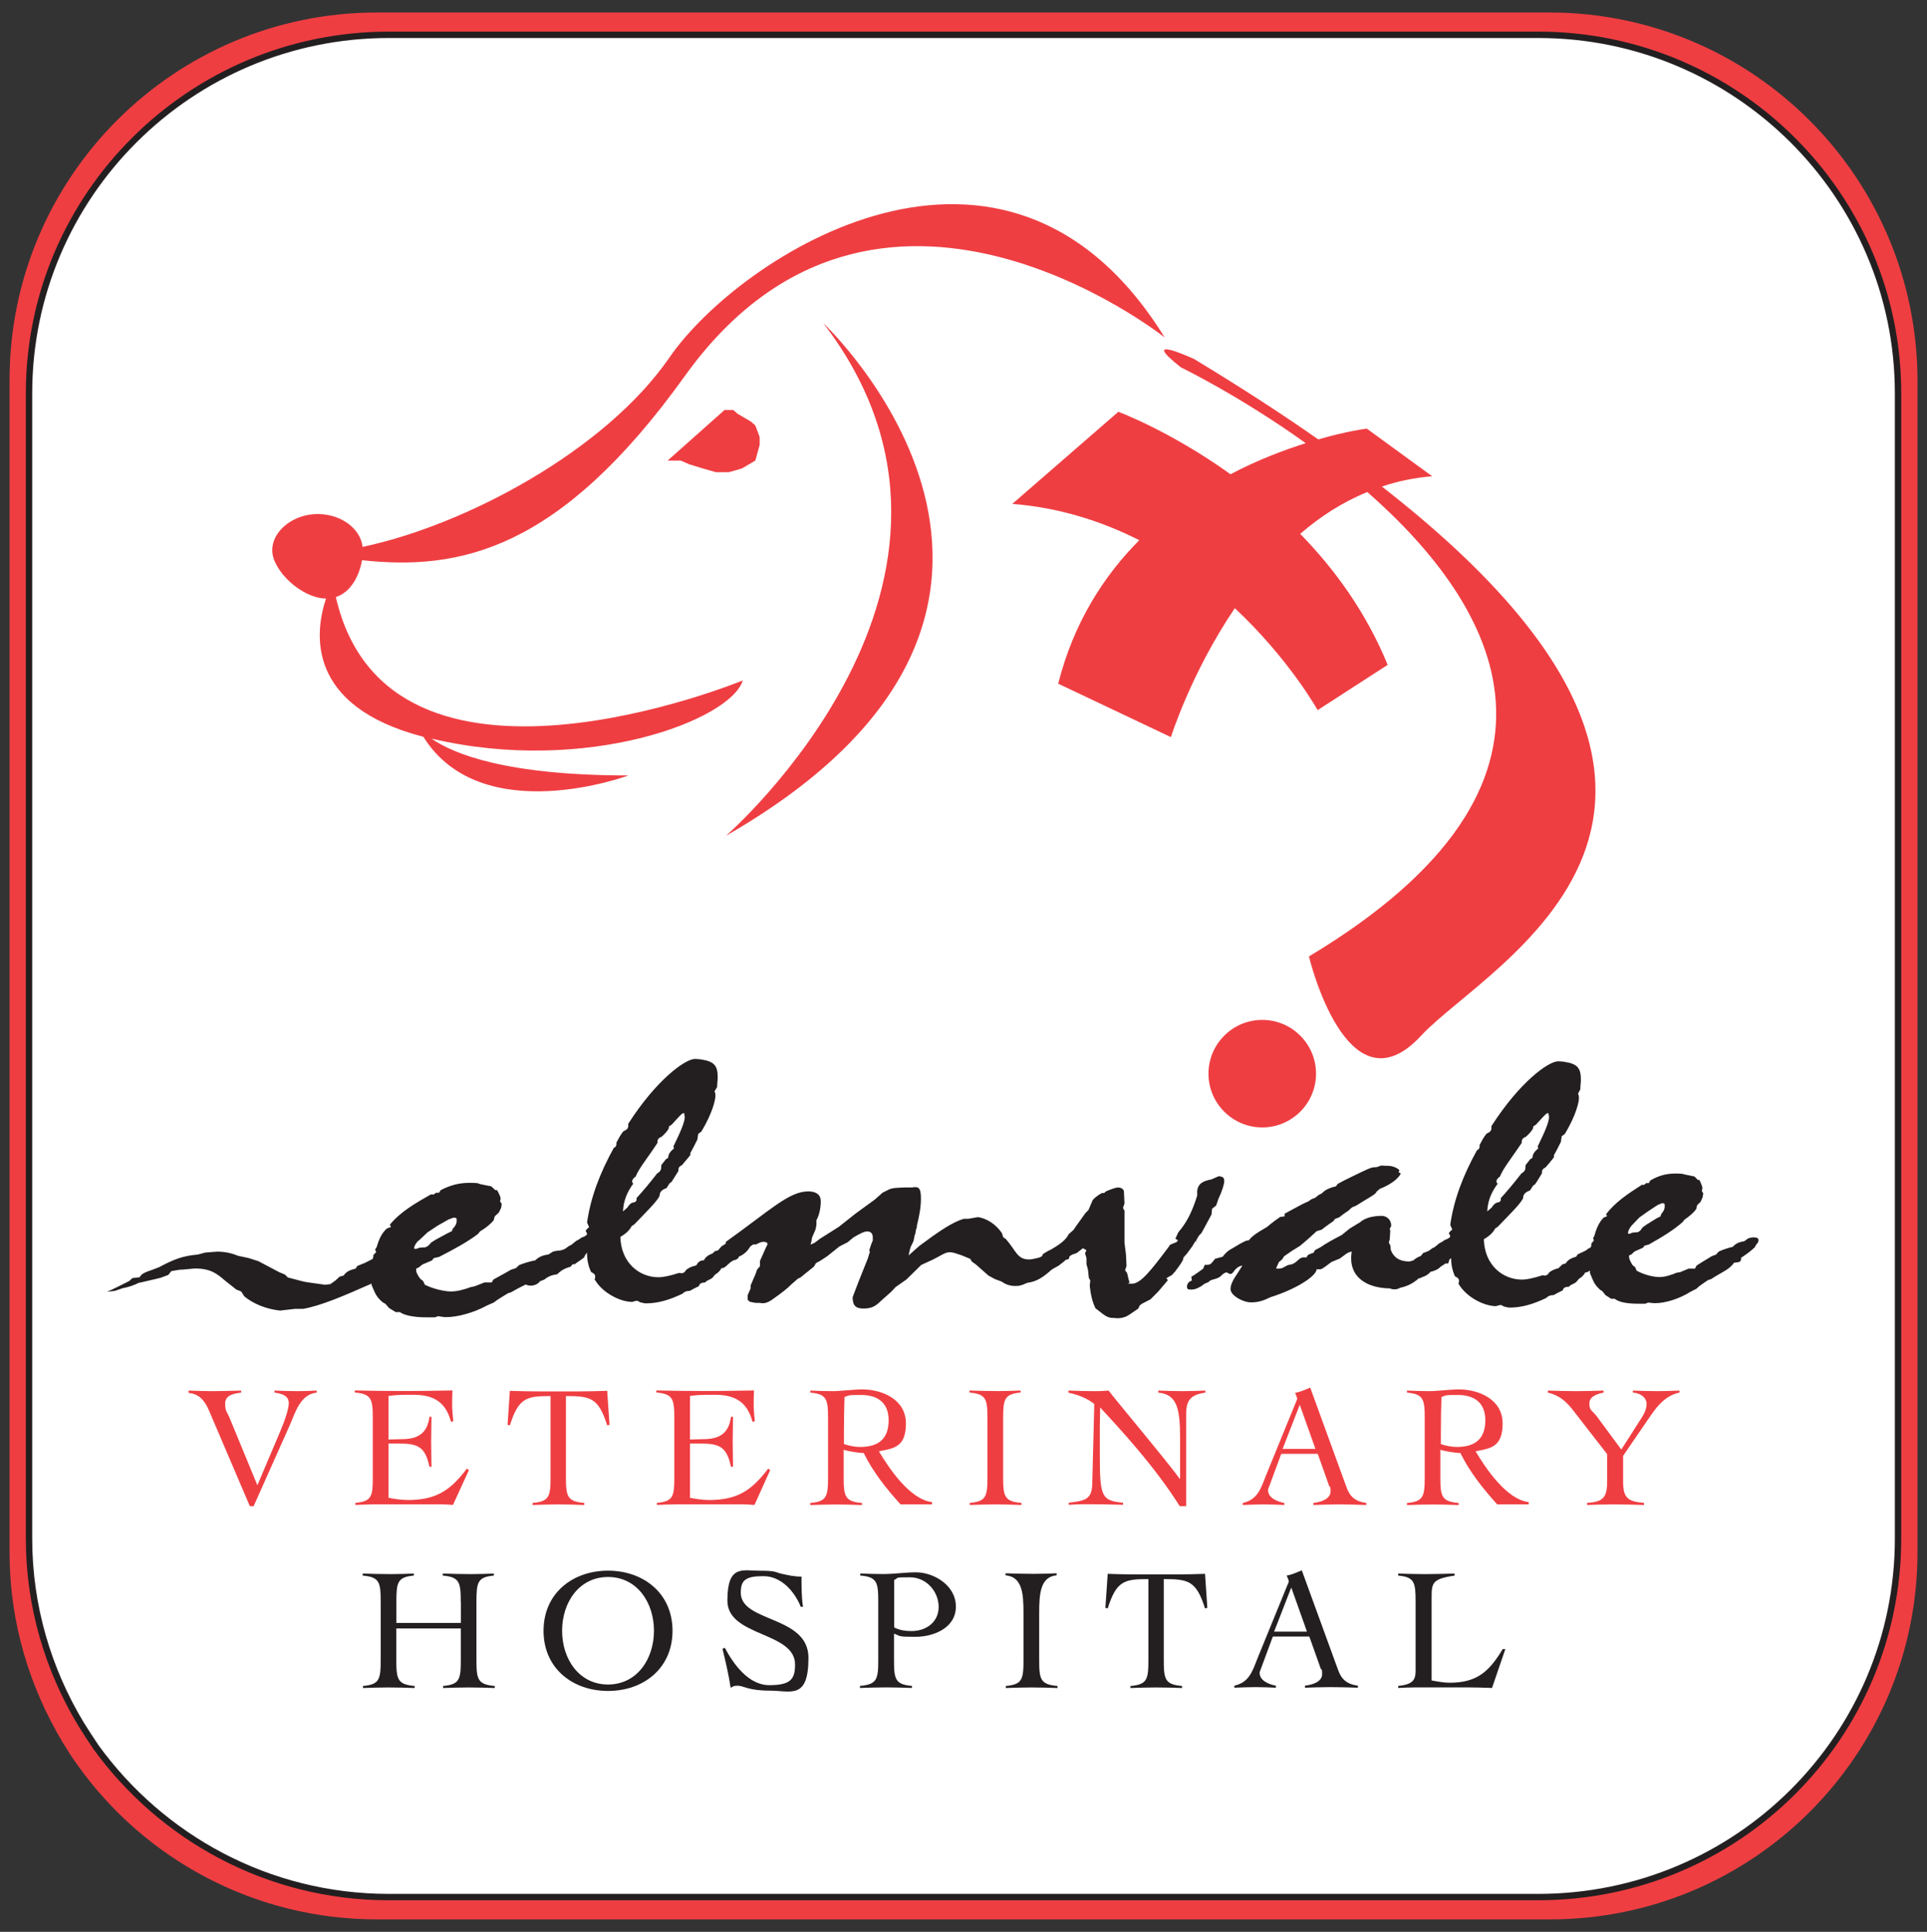
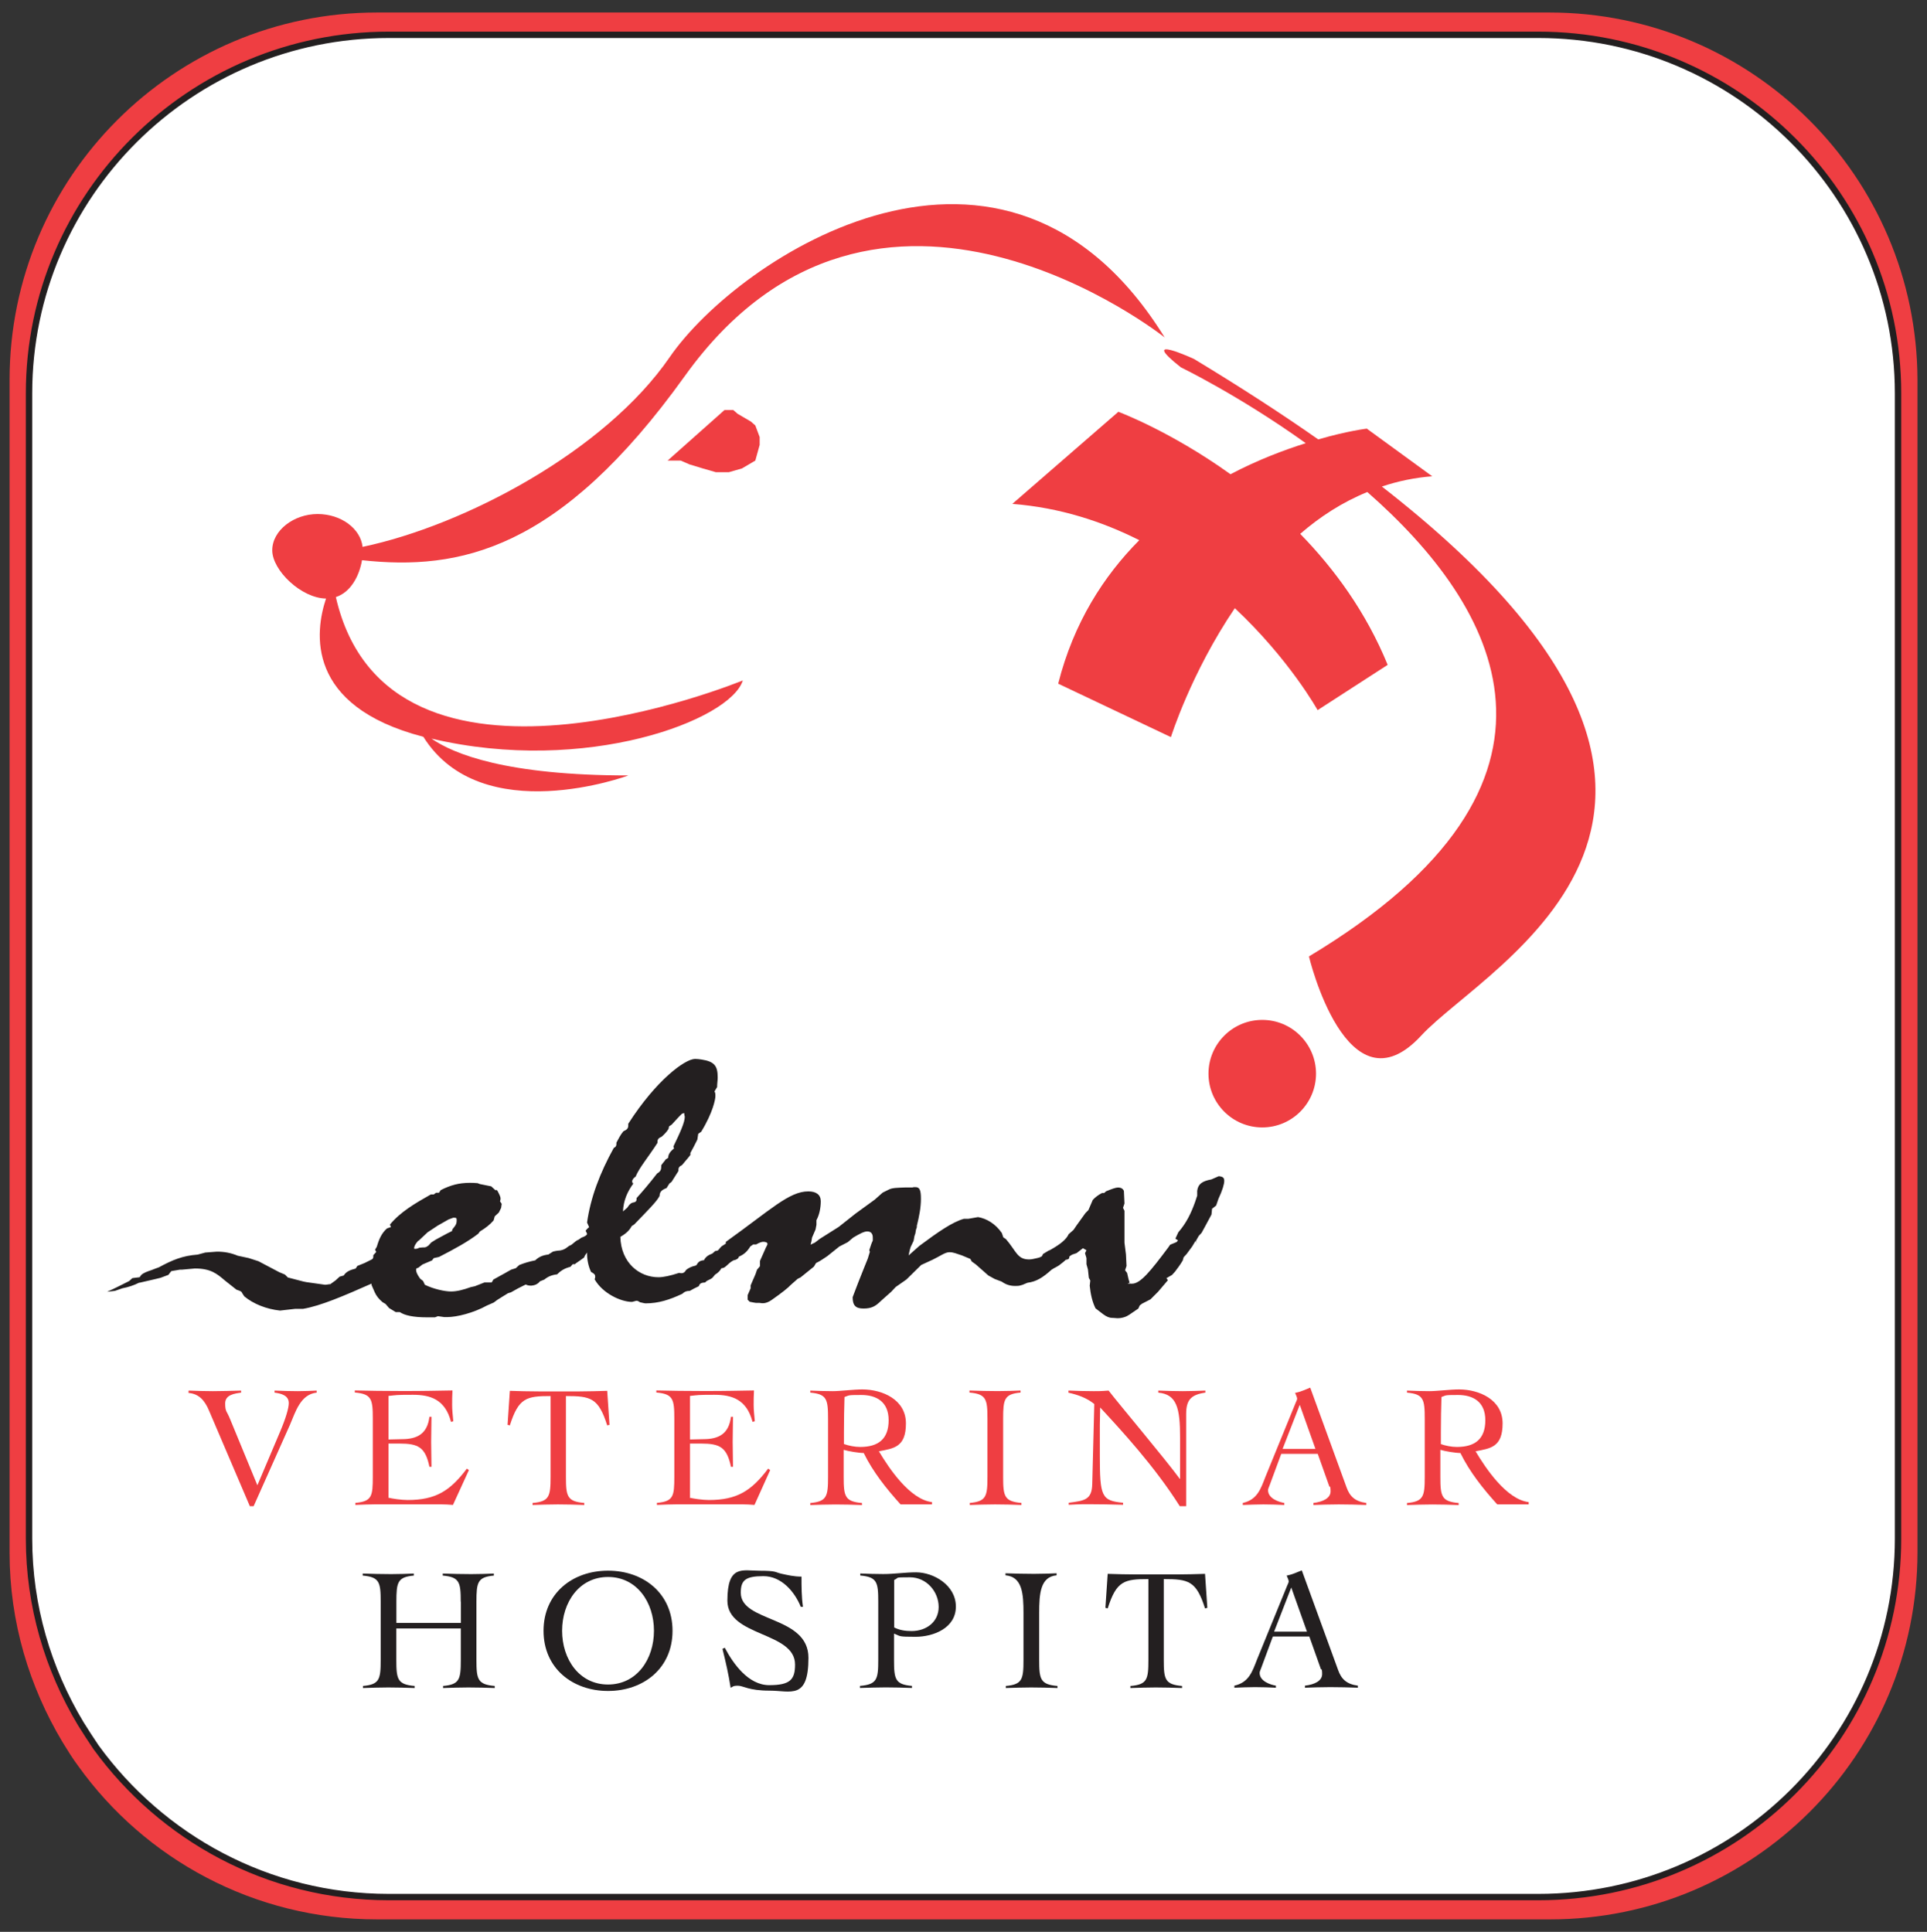
<svg xmlns="http://www.w3.org/2000/svg" version="1.1" viewBox="0 0 302.09 302.91">
  <rect x="0" y="0" width="302.09" height="302.91" fill="#333333" stroke="none" />
  <defs>
    <style>
      .cls-1, .cls-2 {
        fill: #ef3e42;
      }

      .cls-3 {
        fill: #fff;
        stroke: #231f20;
        stroke-miterlimit: 10;
      }

      .cls-4 {
        fill: #231f20;
      }

      .cls-2 {
        fill-rule: evenodd;
      }
    </style>
  </defs>
  <g>
    <g id="Layer_2">
      <path class="cls-1" d="M242.9,1.96H59.1C27.3,1.96,1.5,27.76,1.5,59.56v183.9c0,10.9,3.1,21,8.3,29.7.8,1.3,1.6,2.6,2.5,3.8,10.4,14.5,27.5,24,46.8,24h183.9c31.8,0,57.6-25.8,57.6-57.6V59.56c-.1-31.8-25.9-57.6-57.7-57.6Z" />
      <path class="cls-3" d="M241.15,5.46H60.95C29.85,5.46,4.55,30.66,4.55,61.66v179.6c0,10.6,3,20.5,8.1,29,.8,1.3,1.6,2.5,2.4,3.7,10.3,14.2,27,23.5,45.9,23.5h180.2c31.2,0,56.4-25.2,56.4-56.2V61.66c0-31-25.3-56.2-56.4-56.2Z" />
      <g id="Layer_1">
        <g>
          <g>
            <g>
              <path class="cls-1" d="M29.6,218.04c1.28.05,2.5.09,3.78.09s2.96-.05,4.42-.09v.32c-1,.14-2.5.32-2.5,1.69s.27,1.18.77,2.46l4.28,10.38,3.55-8.38c.91-2.14,1.37-3.73,1.37-4.51,0-1.18-1.14-1.5-2.23-1.64v-.32c1.23.05,2.46.09,3.64.09s2-.05,2.96-.09v.32c-2.55.27-3.32,3.05-4.19,5.06l-5.69,12.75h-.59l-6.38-14.94c-.64-1.55-1.55-2.69-3.23-2.82v-.32" />
              <path class="cls-1" d="M60.89,234.84c.59.14,2,.36,3.01.36,4.37,0,6.65-1.41,9.29-4.92l.32.23-2.5,5.46c-.64-.05-1.28-.09-1.91-.09h-10.25c-1.05,0-2.09.05-3.14.09v-.32c2.6-.23,2.73-1.05,2.73-4.1v-9.11c0-3.05-.18-3.87-2.82-4.1v-.32c2.46.05,4.28.09,7.61.09s5.1-.05,7.7-.09c-.05.87-.05,1.55-.05,2.28s.09,1.59.18,2.55l-.36.09c-.91-3.51-3.23-4.24-5.97-4.24s-2.55.05-3.83.18v6.83c.73,0,1.41-.05,2.09-.05,2.46,0,4.01-.87,4.33-3.51h.32c0,1.32-.05,2.64-.05,3.92s.05,2.6.05,3.92h-.32c-.64-3.1-1.78-3.64-4.69-3.64h-1.73v8.43" />
              <path class="cls-1" d="M83.53,235.66c2.6-.23,2.78-1.05,2.78-4.1v-12.66c-3.78,0-5.01.27-6.38,4.6l-.36-.09.36-5.33c1.5.05,3.01.09,4.51.09h6.42c1.46,0,2.87-.05,4.33-.09l.36,5.33-.36.09c-1.37-4.33-2.6-4.6-6.47-4.6v12.66c0,3.05.18,3.87,2.87,4.1v.32c-1.41-.05-2.73-.09-4.14-.09s-2.64.05-3.96.09v-.32" />
              <path class="cls-1" d="M108.12,234.84c.59.14,2,.36,3.01.36,4.37,0,6.65-1.41,9.29-4.92l.32.23-2.46,5.46c-.64-.05-1.28-.09-1.91-.09h-10.25c-1.05,0-2.09.05-3.14.09v-.32c2.6-.23,2.73-1.05,2.73-4.1v-9.11c0-3.05-.18-3.87-2.82-4.1v-.32c2.46.05,4.28.09,7.61.09s5.1-.05,7.7-.09c-.05.87-.05,1.55-.05,2.28s.09,1.59.18,2.55l-.36.09c-.91-3.51-3.23-4.24-5.97-4.24s-2.55.05-3.83.18v6.83c.73,0,1.41-.05,2.09-.05,2.46,0,4.01-.87,4.33-3.51h.32c0,1.32-.05,2.64-.05,3.92s.05,2.6.05,3.92h-.32c-.64-3.1-1.78-3.64-4.69-3.64h-1.73v8.43" />
              <path class="cls-1" d="M146.1,235.89h-4.92c-2.23-2.46-4.33-5.1-5.78-8.06-.73,0-2.41-.27-3.14-.5v4.24c0,3.05.18,3.87,2.87,4.1v.32c-1.41-.05-2.73-.09-4.14-.09s-2.64.05-3.96.09v-.32c2.6-.23,2.78-1.05,2.78-4.1v-9.11c0-3.05-.18-3.87-2.78-4.1v-.32c1.18.05,2.32.09,3.51.09s3.23-.27,4.65-.27c3.14,0,6.83,1.59,6.83,5.33s-1.91,3.92-4.24,4.37c1.55,2.6,4.83,7.56,8.33,7.97v.32M132.3,226.42c.77.27,1.69.46,2.55.46,2.82,0,4.46-1.23,4.46-4.19s-2-3.96-4.28-3.96-1.82.05-2.64.32c-.05,1.73-.09,3.51-.09,5.56v1.87-.05Z" />
              <path class="cls-1" d="M167.64,218.04c1.28.05,2.28.09,3.83.09s1.55-.05,2.32-.09c1.46,1.91,8.93,10.79,11.16,13.84h.05v-6.42c0-4.65-.5-6.83-3.42-7.1v-.32c1.28.05,2.55.09,3.83.09s2.37-.05,3.55-.09v.32c-2.28.32-3.01,1.18-3.01,3.37v14.44h-1c-3.96-6.28-9.2-11.93-12.48-15.48,0,.91-.05,1.87-.05,2.78v4.78c0,6.42.27,7.06,3.64,7.38v.32c-1.82-.05-3.6-.09-5.42-.09s-2.09.05-3.1.09v-.32c2.5-.32,3.64-.46,3.69-2.96l.32-12.52c-1.18-.96-2.6-1.46-4.05-1.78v-.32" />
              <path class="cls-1" d="M200.84,228.01l-1.82,4.92c-.09.27-.23.5-.23.73,0,1.32,1.73,1.87,2.55,2v.32c-1.09-.05-2.19-.09-3.28-.09s-2.09.05-3.23.09v-.32c2.28-.5,2.82-2.23,3.55-4.1l4.74-11.61c.09-.23.23-.46.23-.64s-.18-.59-.32-.91c.96-.18,1.55-.5,2.37-.82l5.69,15.62c.5,1.41,1.32,2.23,3.1,2.46v.32c-1.46-.05-2.87-.09-4.33-.09s-2.69.05-3.96.09v-.32c1.55-.18,2.69-.77,2.69-1.82s-.18-.59-.23-.87l-1.78-5.01h-5.69M203.76,220.27l-2.69,6.92h5.15l-2.46-6.92Z" />
              <path class="cls-1" d="M239.64,235.89h-4.92c-2.23-2.46-4.33-5.1-5.78-8.06-.73,0-2.41-.27-3.14-.5v4.24c0,3.05.18,3.87,2.87,4.1v.32c-1.41-.05-2.73-.09-4.14-.09s-2.64.05-3.96.09v-.32c2.6-.23,2.78-1.05,2.78-4.1v-9.11c0-3.05-.18-3.87-2.78-4.1v-.32c1.18.05,2.32.09,3.51.09s3.23-.27,4.65-.27c3.14,0,6.83,1.59,6.83,5.33s-1.91,3.92-4.24,4.37c1.55,2.6,4.83,7.56,8.33,7.97v.32M225.84,226.42c.77.27,1.69.46,2.55.46,2.82,0,4.46-1.23,4.46-4.19s-2-3.96-4.28-3.96-1.78.05-2.6.32c-.05,1.73-.09,3.51-.09,5.56v1.87l-.05-.05Z" />
-               <path class="cls-1" d="M242.65,218.04c1.5.05,2.96.09,4.46.09s2.87-.05,4.28-.09v.32c-.91.18-2.23.55-2.23,1.69s.41,1.05,1.14,2l3.87,5.24,3.23-5.06c.5-.77.73-1.5.73-2.09,0-1.05-1.05-1.73-2.14-1.78v-.32c1.28.05,2.55.09,3.83.09s2.32-.05,3.46-.09v.32c-2.6.5-4.05,2.96-5.1,4.46l-3.73,5.46v4.01c0,2.64.77,3.14,3.28,3.37v.32c-1.59-.05-3.23-.09-4.87-.09s-2.69.05-4.05.09v-.32c2.41-.18,3.14-.73,3.14-3.37v-4.28l-4.92-6.33c-1-1.32-2.09-2.78-4.37-3.32v-.32" />
              <path class="cls-1" d="M152.02,235.66c2.6-.23,2.78-1.05,2.78-4.1v-9.11c0-3.05-.18-3.87-2.82-4.1v-.32c1.46.05,2.96.09,4.46.09s2.41-.05,3.55-.09v.32c-2.55.23-2.73,1.05-2.73,4.1v9.11c0,3.05.18,3.87,2.87,4.1v.32c-1.41-.05-2.73-.09-4.14-.09s-2.64.05-3.96.09v-.32" />
            </g>
            <g>
              <path class="cls-4" d="M187.59,194.95l-.09-.41.41-.73.46-.5c.41-.73.91-1.69,1.55-2.87l.09-.91.64-.5.36-1.05c.64-1.37.91-2.32.91-2.82s-.23-.68-.87-.73l-1.14.5c-1.46.27-2.09.73-2.23,1.78v.77l-.32.96c-.64,1.82-1.41,3.37-2.64,4.78l-.46,1,.41.27-.23.27-1,.41-.32.46c-2.73,3.64-4.33,5.65-5.65,5.65s-.23-.05-.41-.23l-.14-.46-.23-1-.32-.41.23-.68-.09-1.82-.23-1.82v-5.01l-.23-.46.23-.68-.09-1.96c-.14-.41-.55-.55-.91-.55s-1,.23-1.87.59l-.32.27h-.32c-.55.27-1.09.68-1.46,1.09l-.68,1.59-.46.46-1.41,1.96-.46.68-.77.68c-.36.82-1.32,1.59-2.87,2.46h0c-.09.05-.14.09-.23.09l-.91.55-.18.36c-.14.05-.23.14-.36.18l-.32.09c-.46.09-.87.23-1.32.23-1.87,0-2-1.28-3.64-3.19l-.41-.27-.23-.68c-1-1.46-2.41-2.28-3.73-2.5l-1.55.27h-.68c-1.78.5-3.96,2-6.97,4.24l-1.69,1.5c.09-.41.14-.77.32-1.32l.46-.96.14-.77.14-.41.09-.55.14-.41v-.23c.36-1.46.64-2.82.64-4.24s-.23-1.82-.87-1.82-.23.05-.41.05h-1.09c-1.32.05-2.09.05-2.64.32l-1,.5-1.23,1.09-3.01,2.19-2.64,2.09-2.96,1.87-.77.59-.68.32.14-.55.09-.55.55-1.28.14-.73v-.73c.46-.82.68-1.96.68-2.96s-.68-1.55-1.96-1.55c-3.01,0-5.87,2.87-12.93,7.92v.27l-.64.41c-.46.41-.46.73-.91.73h-.09l-.46.41c-.64.23-1.09.55-1.32,1.05-.64.05-.91.27-1.18.77-.05,0-.14.09-.18.09-.41.09-.91.23-1.46.68-.14.32-.41.5-.68.5s-.23-.05-.41-.05c-1.41.46-2.46.68-3.23.68-3.01,0-5.87-2.28-5.97-6.33.87-.5,1.41-1,1.78-1.69l.41-.27c2-2.09,3.51-3.55,3.96-4.46,0-.59.32-.96,1.09-1.23l.46-.73.32-.23c.36-.55.68-1.09,1.09-1.73v-.23c0-.27.14-.5.55-.68.36-.46.87-1,1.32-1.59v-.32c.32-.55.68-1.28,1.09-2.09l.14-.91.46-.32c1.87-3.05,2.23-5.15,2.23-5.56s0-.5-.14-.77l.41-.68c0-.55.09-1.05.09-1.5,0-1.78-.46-2.5-2.55-2.82-.36-.05-.68-.09-1-.09-1.55,0-6.06,3.28-10.47,10.16v.23c0,.46-.14.68-.77.96-.46.55-.77,1.18-1.09,1.78v.23c0,.23-.09.46-.41.59-2.19,3.96-3.64,7.79-4.19,11.7l.32.73c-.14.09-.32.27-.55.55.14.27.23.46.23.5,0,.18-.32.41-.87.59l-.46.32c-.68.27-.87.77-1.46.96l-.32.23c-.32.27-.64.41-1.09.5h0c-.18,0-.64.05-1.14.18l-.73.46c-.82.09-1.5.36-2.05.91-.91.18-1.69.41-2.5.73l-.55.5-.73.23c-1.5.87-2.5,1.37-2.78,1.55l-.27.46h-1.14s-1.5.59-1.5.59l-.64.14c-1.14.41-2.14.68-3.1.68s-2.69-.36-4.1-1.05l-.27-.59-.46-.36c-.46-.64-.64-1.05-.64-1.37s.09-.23.36-.36l.64-.5,1.5-.64.27-.36.82-.18c2.5-1.28,4.55-2.41,6.15-3.64l.27-.36c.91-.55,1.59-1.09,2.14-1.73l.18-.64.64-.59.36-.73.09-.64-.27-.41c.09-.18.09-.36.09-.46,0-.18-.18-.64-.55-1.28h-.27s-.64-.59-.64-.59l-1.78-.36-.36-.14c-.46-.05-.91-.05-1.23-.05-1.69,0-3.01.36-4.55,1.14l-.27.41h-.46s-.36.27-.36.27h-.46c-2.5,1.41-4.83,2.78-6.42,4.74l.18.36-.64.23c-.82.73-1.23,1.64-1.59,2.87l-.27.46.18.36-.46.5v.23c0,.23-.09.41-.36.5l-1,.5-1.14.46-.27.41c-.91.23-1.5.5-1.87,1.09l-.64.18-.64.59c-.23.18-.5.36-.82.59-.27,0-.55.09-.82.09l-2.91-.41-.46-.09-2.46-.64s-.32-.32-.46-.46c-.23-.09-.87-.36-.87-.36l-3.28-1.73-1.55-.5-1.69-.36c-1.09-.46-2.14-.64-3.28-.64l-1.82.14-1.18.32c-2.37.18-3.92.82-6.1,2-.05,0-1.09.41-1.09.41-.68.23-1.37.46-1.69.82l-.23.32s-.82.09-1.14.14h0l-.5.46-1.82.91s-1,.5-1.64.77l1.23-.14,1.18-.41c.96-.18,1.78-.46,2.6-.87h.09s2.55-.59,2.55-.59l.73-.18s.87-.32,1.23-.46c.09-.14.46-.59.46-.59l1.37-.23h.32l2-.18c2.5,0,3.46.82,4.74,1.91l1.78,1.41.5.18.27.14s.32.55.46.73c1.41,1.18,3.46,2,5.6,2.23l2.37-.27h1.23c2.73-.46,6.33-2,10.75-3.96v.23l.5,1.14c.27.59.64,1.05,1.23,1.55l.46.27.55.64,1.05.64h.64c.73.5,2.05.82,4.28.82h1.23l.46-.18,1,.14h.46c1.5,0,4.1-.64,6.24-1.82l1.05-.46.55-.41c.46-.27,1.05-.68,1.69-1.05l.46-.14.73-.41c.55-.32,1.09-.55,1.59-.82.18.09.41.18.77.18h.14c.55-.05,1-.27,1.32-.68l.68-.27c.55-.46,1.18-.73,2-.82.55-.55,1.18-.96,2.09-1.18l.36-.41h.32c.32-.27.87-.59,1.46-1.05l.14-.32.32-.46c0,1.18.23,2.19.64,3.05.46.23.64.41.64.68s0,.27-.09.46c1.23,2.19,4.1,3.55,5.87,3.55.41-.09.64-.18.68-.18.14,0,.32.05.55.23.32.05.64.18.91.18,1.96,0,3.73-.55,5.74-1.5.32-.32.64-.46,1.18-.46.46-.27.91-.5,1.41-.73.14-.46.41-.55,1-.59l.23-.23.64-.32c.23-.09.46-.41.68-.68.46-.27.77-.59,1-1,.68,0,.87-.68,1.87-1.23.5-.09.77-.27.87-.59.87-.36,1.37-.91,1.78-1.59.14-.09.32-.23.46-.32h.46c.46-.27.87-.41,1.09-.41.36,0,.68.09.68.32s-.23.46-.41.96l-.77,1.73v.82l-.46.55-.23.68-.77,1.78v.46l-.46,1.05v.73l.32.32c.46.09.87.18,1,.18h.55c.23.05.46.05.55.05.36,0,.87-.18,1.32-.5,1.69-1.18,2.64-1.96,3.01-2.37l1.09-.96.46-.23,2.09-1.69.32-.55c.68-.32,1.23-.73,1.78-1.09l1.87-1.5,1.32-.68.87-.73c1-.59,1.69-.96,2.19-.96s.87.27.87.96v.46l-.23.55-.32.96.09.27-.32,1.05-.64,1.59-.87,2.19-.87,2.28c0,1.28.46,1.78,1.69,1.78s1.87-.32,2.73-1.18l1.64-1.46.68-.73,1.69-1.18,2.32-2.28,1.78-.82c1.23-.59,1.96-1.18,2.64-1.18s1.09.23,1.96.5l1.32.55.23.41.64.46,1.96,1.73,1,.55,1.09.41c.64.46,1.32.68,2.09.68s.68-.05,1.18-.18l.77-.32c1.41-.18,2.41-.82,3.78-2.05.46-.32,1-.5,1.41-.87.32-.23.59-.46.82-.68.41-.05.55-.18.55-.41v-.09c.14-.14.32-.23.46-.32l.68-.23,1-.77.55.32-.23.46.23.77v.96l.23.82.14,1.32.23.41-.09.82c.14,1.37.41,2.55.91,3.55l1.18.91c.55.41,1,.59,1.46.59h.14c.23,0,.41.05.64.05.77,0,1.41-.23,1.87-.55l1.41-.96.23-.5.36-.27,1.32-.68,1.18-1.18,1.55-1.82-.23-.32.87-.5.46-.5c.46-.59.91-1.23,1.23-1.78l.14-.5.46-.5.87-1.18.55-.91M99.19,185.57c0-.09-.09-.23-.09-.32,0-.27.23-.55.55-.77.55-1.37,1.96-3.01,3.42-5.28v-.18c0-.32.14-.59.64-.77.46-.41.77-.73,1.09-1.23l.09-.41.41-.27c.68-.73,1.18-1.32,1.64-1.73l.32-.09c0,.27.09.5.09.59,0,.87-.68,2.37-1.78,4.65l.09.32c-.64.5-.91.96-.91,1.46l-.41.27c-.14.27-.46.55-.68.91v.27c0,.41-.14.73-.64,1-1.23,1.59-2.32,2.87-3.23,3.87v.18c0,.32-.14.46-.68.55-.41.18-.55.46-.77.77l-.68.59c.09-1.69.64-3.05,1.69-4.46l-.14.09ZM65.63,194.54l1.41-1.32,1.59-1.05,1.69-.96.73-.27h.18c.36,0,.36.09.36.5,0,.87-.73,1.09-.73,1.59l-.73.36-1.78.96-.73.46-.46.5s-.09.05-.14.09l-.23.14c-.09,0-.14.05-.23.05-.18,0-.36,0-.82.05-.27.14-.46.18-.64.18s-.18-.05-.18-.09c0-.27.18-.68.64-1.18h.05Z" />
-               <path class="cls-4" d="M275.07,193.99c-.14,0-.55.05-1,.18l-.64.46c-.68.09-1.32.32-1.78.87-.77.18-1.46.41-2.19.73l-.46.5-.64.23c-1.32.82-2.19,1.32-2.41,1.5l-.23.46h-1s-1.32.55-1.32.55l-.55.09c-1,.41-1.87.68-2.73.68s-2.32-.32-3.55-1l-.23-.55-.41-.32c-.36-.59-.55-1-.55-1.32s.09-.23.32-.32l.55-.5,1.32-.59.23-.32.68-.18c2.19-1.23,3.96-2.32,5.33-3.55l.23-.32c.77-.55,1.41-1.05,1.87-1.69l.14-.59.55-.55.32-.73.09-.59-.23-.41c.09-.18.09-.32.09-.46,0-.18-.14-.59-.46-1.23h-.23s-.55-.55-.55-.55l-1.55-.32-.32-.09c-.41-.05-.77-.05-1.09-.05-1.46,0-2.64.32-3.96,1.09l-.23.41h-.41s-.32.27-.32.27h-.36c-2.19,1.41-4.19,2.73-5.6,4.6l.14.32-.55.23c-.68.73-1.09,1.59-1.41,2.78l-.23.46.14.32-.41.5v.23c0,.23-.09.41-.32.5h-.09c-.14.14-.27.23-.41.32l-.32.18-1,.46-.23.36h0c-.77.23-1.32.5-1.64,1.05l-.55.18-.55.55s-.05,0-.09.05c-.36.09-.87.23-1.41.64-.14.32-.41.5-.68.5s-.23-.05-.36-.05c-1.41.46-2.46.68-3.23.68-3.01,0-5.87-2.28-5.97-6.33.87-.5,1.41-1,1.78-1.69l.41-.27c2-2.09,3.51-3.55,3.96-4.46,0-.59.32-.96,1.09-1.23l.46-.73.32-.23c.41-.55.68-1.09,1.09-1.73v-.23c0-.27.14-.5.55-.68.41-.46.87-1,1.32-1.59v-.32c.32-.55.68-1.28,1.09-2.09l.14-.91.46-.32c1.87-3.05,2.23-5.15,2.23-5.56s0-.5-.14-.77l.36-.68c0-.55.09-1.05.09-1.5,0-1.78-.46-2.5-2.55-2.82-.41-.05-.68-.09-1-.09-1.55,0-6.06,3.28-10.47,10.16v.23c0,.46-.14.68-.77.96-.46.55-.77,1.18-1.09,1.78v.23c0,.23-.09.46-.41.59-2.19,3.96-3.64,7.79-4.19,11.7l.32.73c-.14.09-.32.27-.55.55.14.27.23.46.23.5,0,.18-.32.41-.87.59l-.46.32c-.68.27-.87.77-1.46.96l-.32.23c-.09.05-.14.14-.23.18-.18.05-.32.14-.32.14h0c-.18.05-.32.14-.55.18l-.41.5c-.5.18-.87.41-1.14.68-.27.09-.55.18-.68.18-1.46,0-2.41-.59-2.87-1.78l-.09-.77-.23-.41.14-.5.09-1.37-.09-.27.23-.46v-.09c0-.96-.77-1.5-1.46-1.5-1.46,0-2.64.32-3.42,1l-1.64,1-1.23,1c-1.32.68-2.41,1.28-3.32,1.91l-.87.46-.23.41c-.64.23-.91.23-1.09.73h-.64s-.41.18-.41.18l-.68.59-.46.27-.77.18-.87.46c-.23.05-.46.09-.64.09,0,0-.14,0-.32-.05l.46-1c.36-.27.64-.5.77-.87l1.18-.82,1.32-.82c1.18-.96,2-1.73,2.64-2.32l.77-.23.77-.59,1.09-.77.23-.32.68-.27.77-.59.68-.46.55-.5.64-.27c2-1.28,3.19-1.82,3.19-2.19l.55-.46c2.46-.96,3.23-2.19,3.23-2.37s-.14-.09-.32-.23c.09-.18.14-.23.14-.27,0-.18-.87-.73-1.78-.73s-.77-.05-1-.05-.55.27-1,.27-.68.09-1.23.32l-1,.46c-1,.5-2.23,1.05-3.64,1.82l-.32.41-.41.09c-.77.23-1.32.5-1.78,1l-.46.23-.64.5c-.41.09-.68.27-.96.5l-1,.46-2.78,1.5v.41l-.68.09c-.41.27-1.18.82-2.09,1.59l-1.23.73c-.77.5-1.32.91-1.55,1.32l-.46.09c-.64.27-1.32.68-2.23,1.23-.64.32-1.09.77-1.46,1.28l-1.18.32-.41.5c-.23.32-.46.46-.91.46h-.32l-.23.59c-.64.46-1.23.91-1.87,1.28l.09.59c-.55.18-.77.5-.77,1.09l.14.27c.23.05.41.05.55.05.23,0,.55-.05.87-.18l.64-.32.55-.41.64-.27c.32-.46,1-.32,1.78-.82l.46-.41c.23-.18.41-.27.55-.27.23,0,.32.23.64.23.55,0,.55-1.05,1.87-1.32l-.77,1.23c-.64.91-1.09,1.73-1.09,2.46,0,1.05,2,2.09,3.19,2.09s1.96-.27,3.1-.82c4.19-1.32,7.2-3.37,7.2-4.37h.55c.23,0,.46-.18.87-.46l.91-.68,1.32-.55.68-.5c.32-.27.68-.5,1.18-.59-.09.59-.09,1-.09,1.09,0,3.1,2.64,4.65,6.1,4.69.18.09.36.14.64.14h.14c.27,0,.55-.09.77-.23,1.09-.23,2.05-.68,2.96-1.5.09,0,.18,0,.32-.05l.09-.09c.55-.14,1.09-.46,1.46-.91h.14c.64-.18,1.09-.41,1.41-.77.23-.14.5-.32.77-.5h.41s.23-.68.23-.68c.09-.05.18-.09.23-.14,0,1.05.23,2,.59,2.82.46.23.64.41.64.68s0,.27-.09.46c1.23,2.19,4.1,3.55,5.87,3.55.41-.09.64-.18.68-.18.14,0,.32.05.55.23.32.05.64.18.91.18,1.96,0,3.73-.55,5.74-1.5.32-.32.64-.46,1.18-.46.46-.27.91-.5,1.41-.73.14-.46.41-.55,1-.59l.23-.23.64-.32c.23-.09.46-.41.68-.68.46-.27.77-.59,1-1,.32,0,.5-.14.73-.32v.41s.46,1.09.46,1.09c.23.55.55,1,1.09,1.5l.41.27.46.59.91.59h.55c.64.5,1.78.77,3.73.77h1.09l.41-.18.87.09h.36c1.32,0,3.55-.59,5.42-1.78l.91-.46.46-.41c.41-.27.91-.68,1.46-1l.36-.09.64-.41c1.18-.73,2.32-1.18,3.01-2.19.87-.05,1.09-.18,1.09-.59v-.18c.91-.59,1.69-1.18,2.19-1.69l.14-.32c.23-.23.41-.5.41-.73,0-.32-.23-.46-.77-.46M234.68,185.57c0-.09-.09-.23-.09-.32,0-.27.23-.55.55-.77.55-1.37,1.91-3.01,3.42-5.28v-.18c0-.32.14-.59.64-.77.46-.41.77-.73,1.09-1.23l.09-.41.41-.27c.68-.73,1.18-1.32,1.64-1.73l.32-.09c0,.27.09.5.09.59,0,.87-.68,2.37-1.78,4.65l.09.32c-.64.5-.91.96-.91,1.46l-.41.27c-.14.27-.46.55-.68.91v.27c0,.41-.14.73-.64,1-1.23,1.59-2.32,2.87-3.23,3.87v.18c0,.32-.14.46-.68.55-.36.18-.55.46-.77.77l-.68.59c.09-1.69.64-3.05,1.73-4.46l-.18.09ZM255.22,193.36c0-.27.14-.68.55-1.18l1.23-1.28,1.41-1,1.46-.96.64-.27h.14c.32,0,.32.09.32.5,0,.82-.64,1.05-.64,1.55l-.64.32-1.55.96-.64.46-.36.5c-.23.18-.41.27-.55.27s-.32,0-.68.05c-.23.09-.41.18-.55.18s-.14-.05-.14-.09h0Z" />
            </g>
            <g>
              <path class="cls-4" d="M72.23,251.15c0-3.05-.18-3.87-2.82-4.1v-.32c1.46.05,2.96.09,4.46.09s2.41-.05,3.55-.09v.32c-2.55.23-2.73,1.05-2.73,4.1v9.11c0,3.05.18,3.87,2.87,4.1v.32c-1.41-.05-2.73-.09-4.14-.09s-2.64.05-3.96.09v-.32c2.6-.23,2.78-1.05,2.78-4.1v-4.92h-10.11v4.92c0,3.05.18,3.87,2.87,4.1v.32c-1.41-.05-2.78-.09-4.14-.09s-2.64.05-3.96.09v-.32c2.6-.23,2.78-1.05,2.78-4.1v-9.11c0-3.05-.18-3.87-2.82-4.1v-.32c1.46.05,2.96.09,4.46.09s2.41-.05,3.55-.09v.32c-2.55.23-2.73,1.05-2.73,4.1v3.32h10.11v-3.32" />
              <path class="cls-4" d="M95.32,246.28c5.56,0,10.11,3.55,10.11,9.43s-4.55,9.43-10.11,9.43-10.11-3.55-10.11-9.43,4.55-9.43,10.11-9.43M95.32,264.13c4.51,0,7.2-3.96,7.2-8.43s-2.69-8.43-7.2-8.43-7.2,3.96-7.2,8.43,2.69,8.43,7.2,8.43Z" />
              <path class="cls-4" d="M125.51,251.88c-.96-2.32-3.01-4.74-5.83-4.74s-3.55.64-3.55,2.6c0,4.69,10.61,3.55,10.61,10.2s-2.78,5.15-6.1,5.15-4.1-.77-4.96-.77-.77.18-1.14.32c-.32-2.09-.77-4.05-1.28-6.1l.36-.18c1.32,2.5,3.69,5.87,6.97,5.87s4.05-.87,4.05-3.23c0-5.19-10.61-4.33-10.61-10.02s2.37-4.69,5.06-4.69,2.37.23,3.37.46c1.05.23,2,.46,3.19.46,0,1.59,0,3.14.23,4.74h-.36" />
              <path class="cls-4" d="M142.96,264.67c-1.37-.05-2.73-.09-4.1-.09s-2.64.05-4.05.09v-.32c2.69-.23,2.87-1.05,2.87-4.1v-9.11c0-3.05-.18-3.87-2.82-4.1v-.32c1.18.05,2.41.09,3.6.09,1.73,0,3.42-.27,5.15-.27,2.73,0,6.24,2,6.24,5.37s-3.51,4.74-6.33,4.74-2.28-.09-3.37-.5v4.1c0,3.05.18,3.87,2.82,4.1v.32M140.13,255.16c.87.46,1.82.59,2.78.59,2.28,0,4.24-1.41,4.24-3.78s-1.87-4.65-4.51-4.65-1.59.05-2.46.41v7.47l-.05-.05Z" />
              <path class="cls-4" d="M157.67,264.36c2.6-.23,2.78-1.05,2.78-4.1v-7.33c0-3.05-.18-5.69-2.82-5.92v-.32c1.46.05,2.96.09,4.46.09s2.41-.05,3.55-.09v.32c-2.55.23-2.73,2.87-2.73,5.92v7.33c0,3.05.18,3.87,2.87,4.1v.32c-1.41-.05-2.78-.09-4.14-.09s-2.64.05-3.96.09v-.32" />
              <path class="cls-4" d="M177.25,264.36c2.6-.23,2.78-1.05,2.78-4.1v-12.66c-3.78,0-5.01.27-6.38,4.6l-.36-.09.36-5.33c1.5.05,3.01.09,4.51.09h6.42c1.46,0,2.87-.05,4.33-.09l.36,5.33-.36.09c-1.37-4.33-2.6-4.6-6.47-4.6v12.66c0,3.05.18,3.87,2.87,4.1v.32c-1.41-.05-2.73-.09-4.14-.09s-2.64.05-3.96.09v-.32" />
              <path class="cls-4" d="M199.52,256.66l-1.82,4.92c-.09.27-.23.5-.23.73,0,1.32,1.73,1.87,2.55,2v.32c-1.09-.05-2.19-.09-3.28-.09s-2.09.05-3.23.09v-.32c2.28-.5,2.82-2.23,3.55-4.1l4.74-11.61c.09-.23.23-.46.23-.64s-.18-.59-.32-.91c.96-.18,1.55-.5,2.37-.82l5.69,15.62c.5,1.41,1.32,2.23,3.1,2.46v.32c-1.46-.05-2.87-.09-4.33-.09s-2.69.05-3.96.09v-.32c1.55-.18,2.69-.77,2.69-1.82s-.18-.59-.23-.87l-1.78-5.01h-5.69M202.43,248.92l-2.69,6.92h5.15l-2.46-6.92Z" />
-               <path class="cls-4" d="M228.07,247.05c-3.51.5-3.64,1.14-3.64,3.37v13.07c1,.18,1.91.36,2.82.36,4.28,0,6.19-1.73,8.33-5.28h.41l-2.09,6.1c-1.32-.05-2.64-.09-3.96-.09h-8.02c-.91,0-1.82.05-2.73.09v-.32c2.37-.23,2.73-1,2.73-2.41v-10.79c0-3.05-.18-3.87-2.73-4.1v-.32c1.41.05,2.82.09,4.24.09s3.1-.05,4.6-.09v.32" />
            </g>
          </g>
          <g>
            <path class="cls-2" d="M206.31,168.35c0,4.65-3.78,8.43-8.43,8.43s-8.43-3.78-8.43-8.43,3.78-8.43,8.43-8.43,8.43,3.78,8.43,8.43" />
            <path class="cls-2" d="M216.69,76.27c2.46-.82,5.06-1.37,7.83-1.59l-10.25-7.47s-3.05.36-7.61,1.69c-5.78-4.05-12.25-8.24-19.49-12.62,0,0-8.97-4.14-2.05,1.32,0,0,9.15,4.42,19.58,11.89-3.46,1.09-7.56,2.64-11.8,4.87-9.47-6.79-17.58-9.79-17.58-9.79l-16.62,14.44c7.51.59,14.12,2.78,19.9,5.69-5.56,5.6-10.29,12.93-12.71,22.5l17.67,8.38s3.14-10.06,10.02-20.22c8.56,8.02,12.98,15.99,12.98,15.99l10.98-7.1c-3.37-8.24-8.33-15.03-13.71-20.54,3.1-2.69,6.6-4.96,10.52-6.56,20.31,17.81,36.43,45.45-9.15,72.82,0,0,5.97,25.05,17.62,12.39,10.43-11.29,59.25-35.11-6.19-86.07" />
            <polyline class="cls-2" points="115.63 64.88 114.95 64.29 113.58 64.29 104.66 72.22 106.71 72.22 108.07 72.81 110.17 73.45 112.22 74.04 114.27 74.04 116.32 73.45 118.41 72.22 119.09 69.76 119.09 68.53 118.41 66.71 117.73 66.11 115.63 64.88" />
            <path class="cls-2" d="M116.45,106.69s-55.56,22.95-63.8-13.07c2.37-.77,3.69-3.37,4.1-5.78,15.21,1.64,30.92-1.41,50.6-28.87,30.1-41.99,75.23-6.06,75.23-6.06-24.96-40.4-66.86-12.52-77.6,3.1-10.11,14.71-32.11,26.37-48.14,29.74-.32-2.87-3.37-5.15-7.06-5.15s-7.1,2.55-7.1,5.69,4.55,7.51,8.43,7.56c-1.73,5.19-3.32,16.85,15.26,21.68,9.15,14.62,32.15,6.06,32.15,6.06-19.13,0-27.42-3.37-30.88-5.78,24.23,5.74,46.95-2.91,48.82-9.15" />
-             <path class="cls-2" d="M129.07,50.67c30.88,40.3-15.26,80.38-15.26,80.38,62.53-35.93,15.26-80.38,15.26-80.38" />
          </g>
        </g>
      </g>
    </g>
  </g>
</svg>